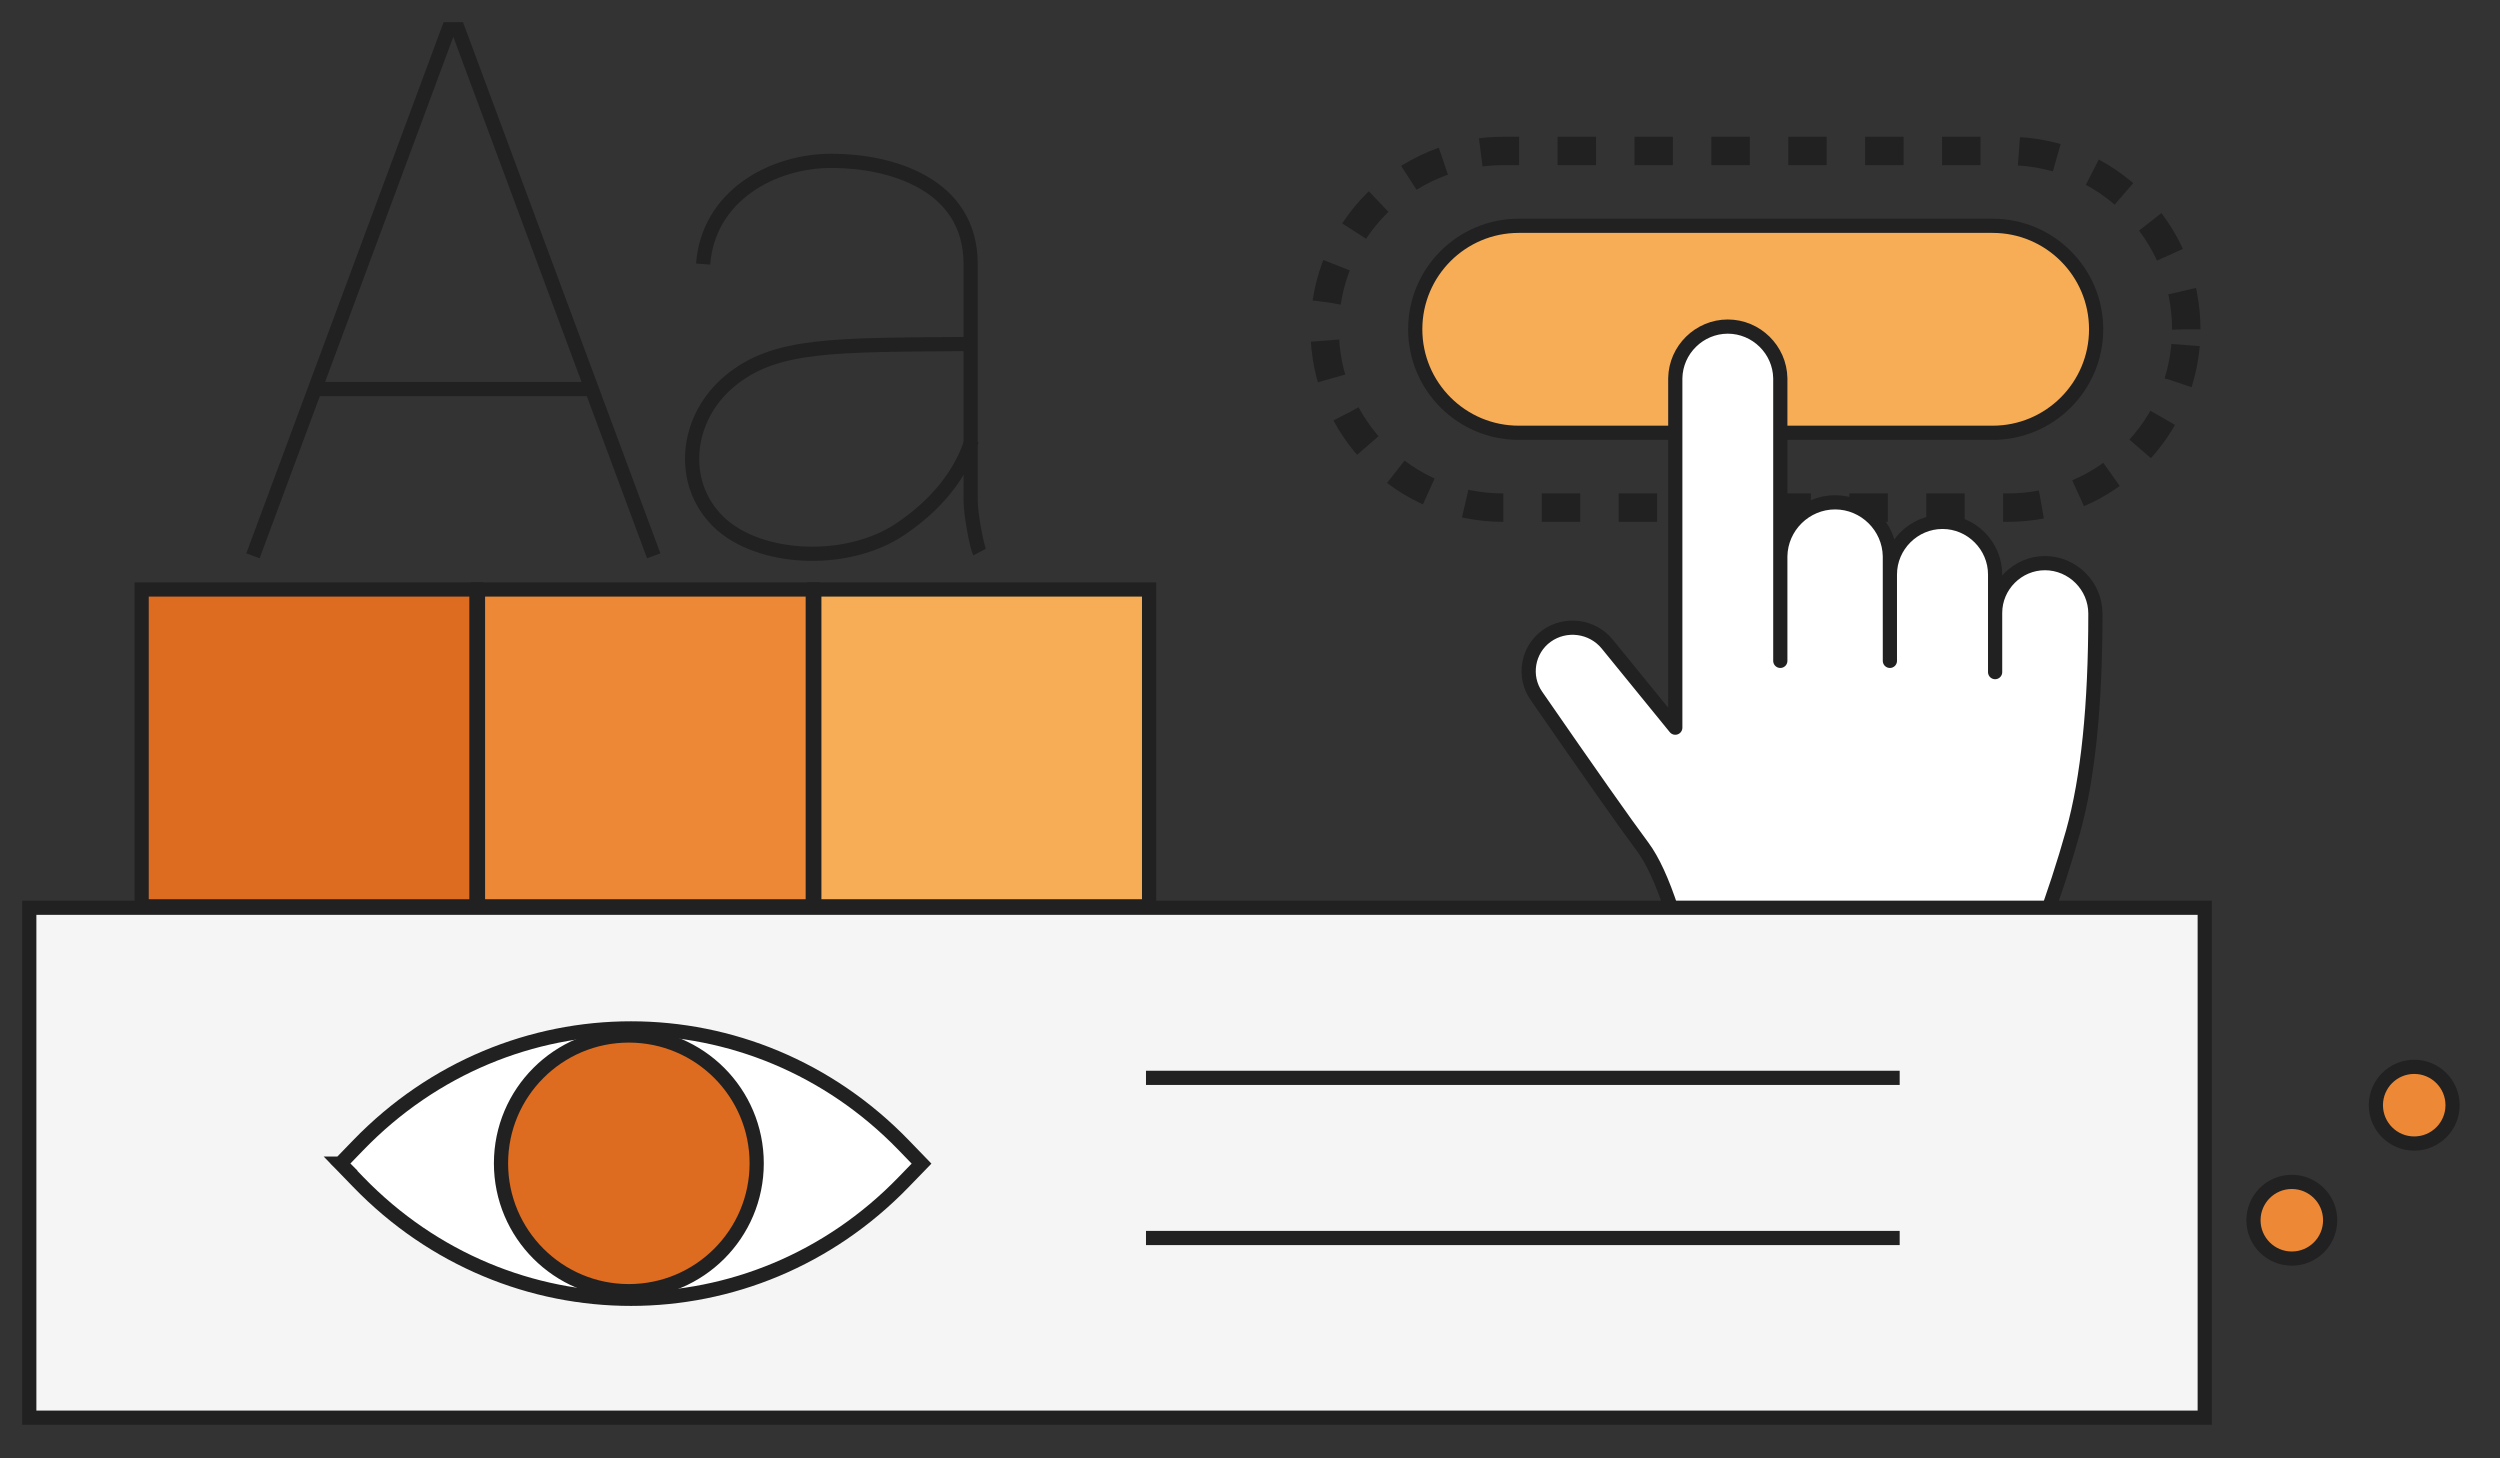
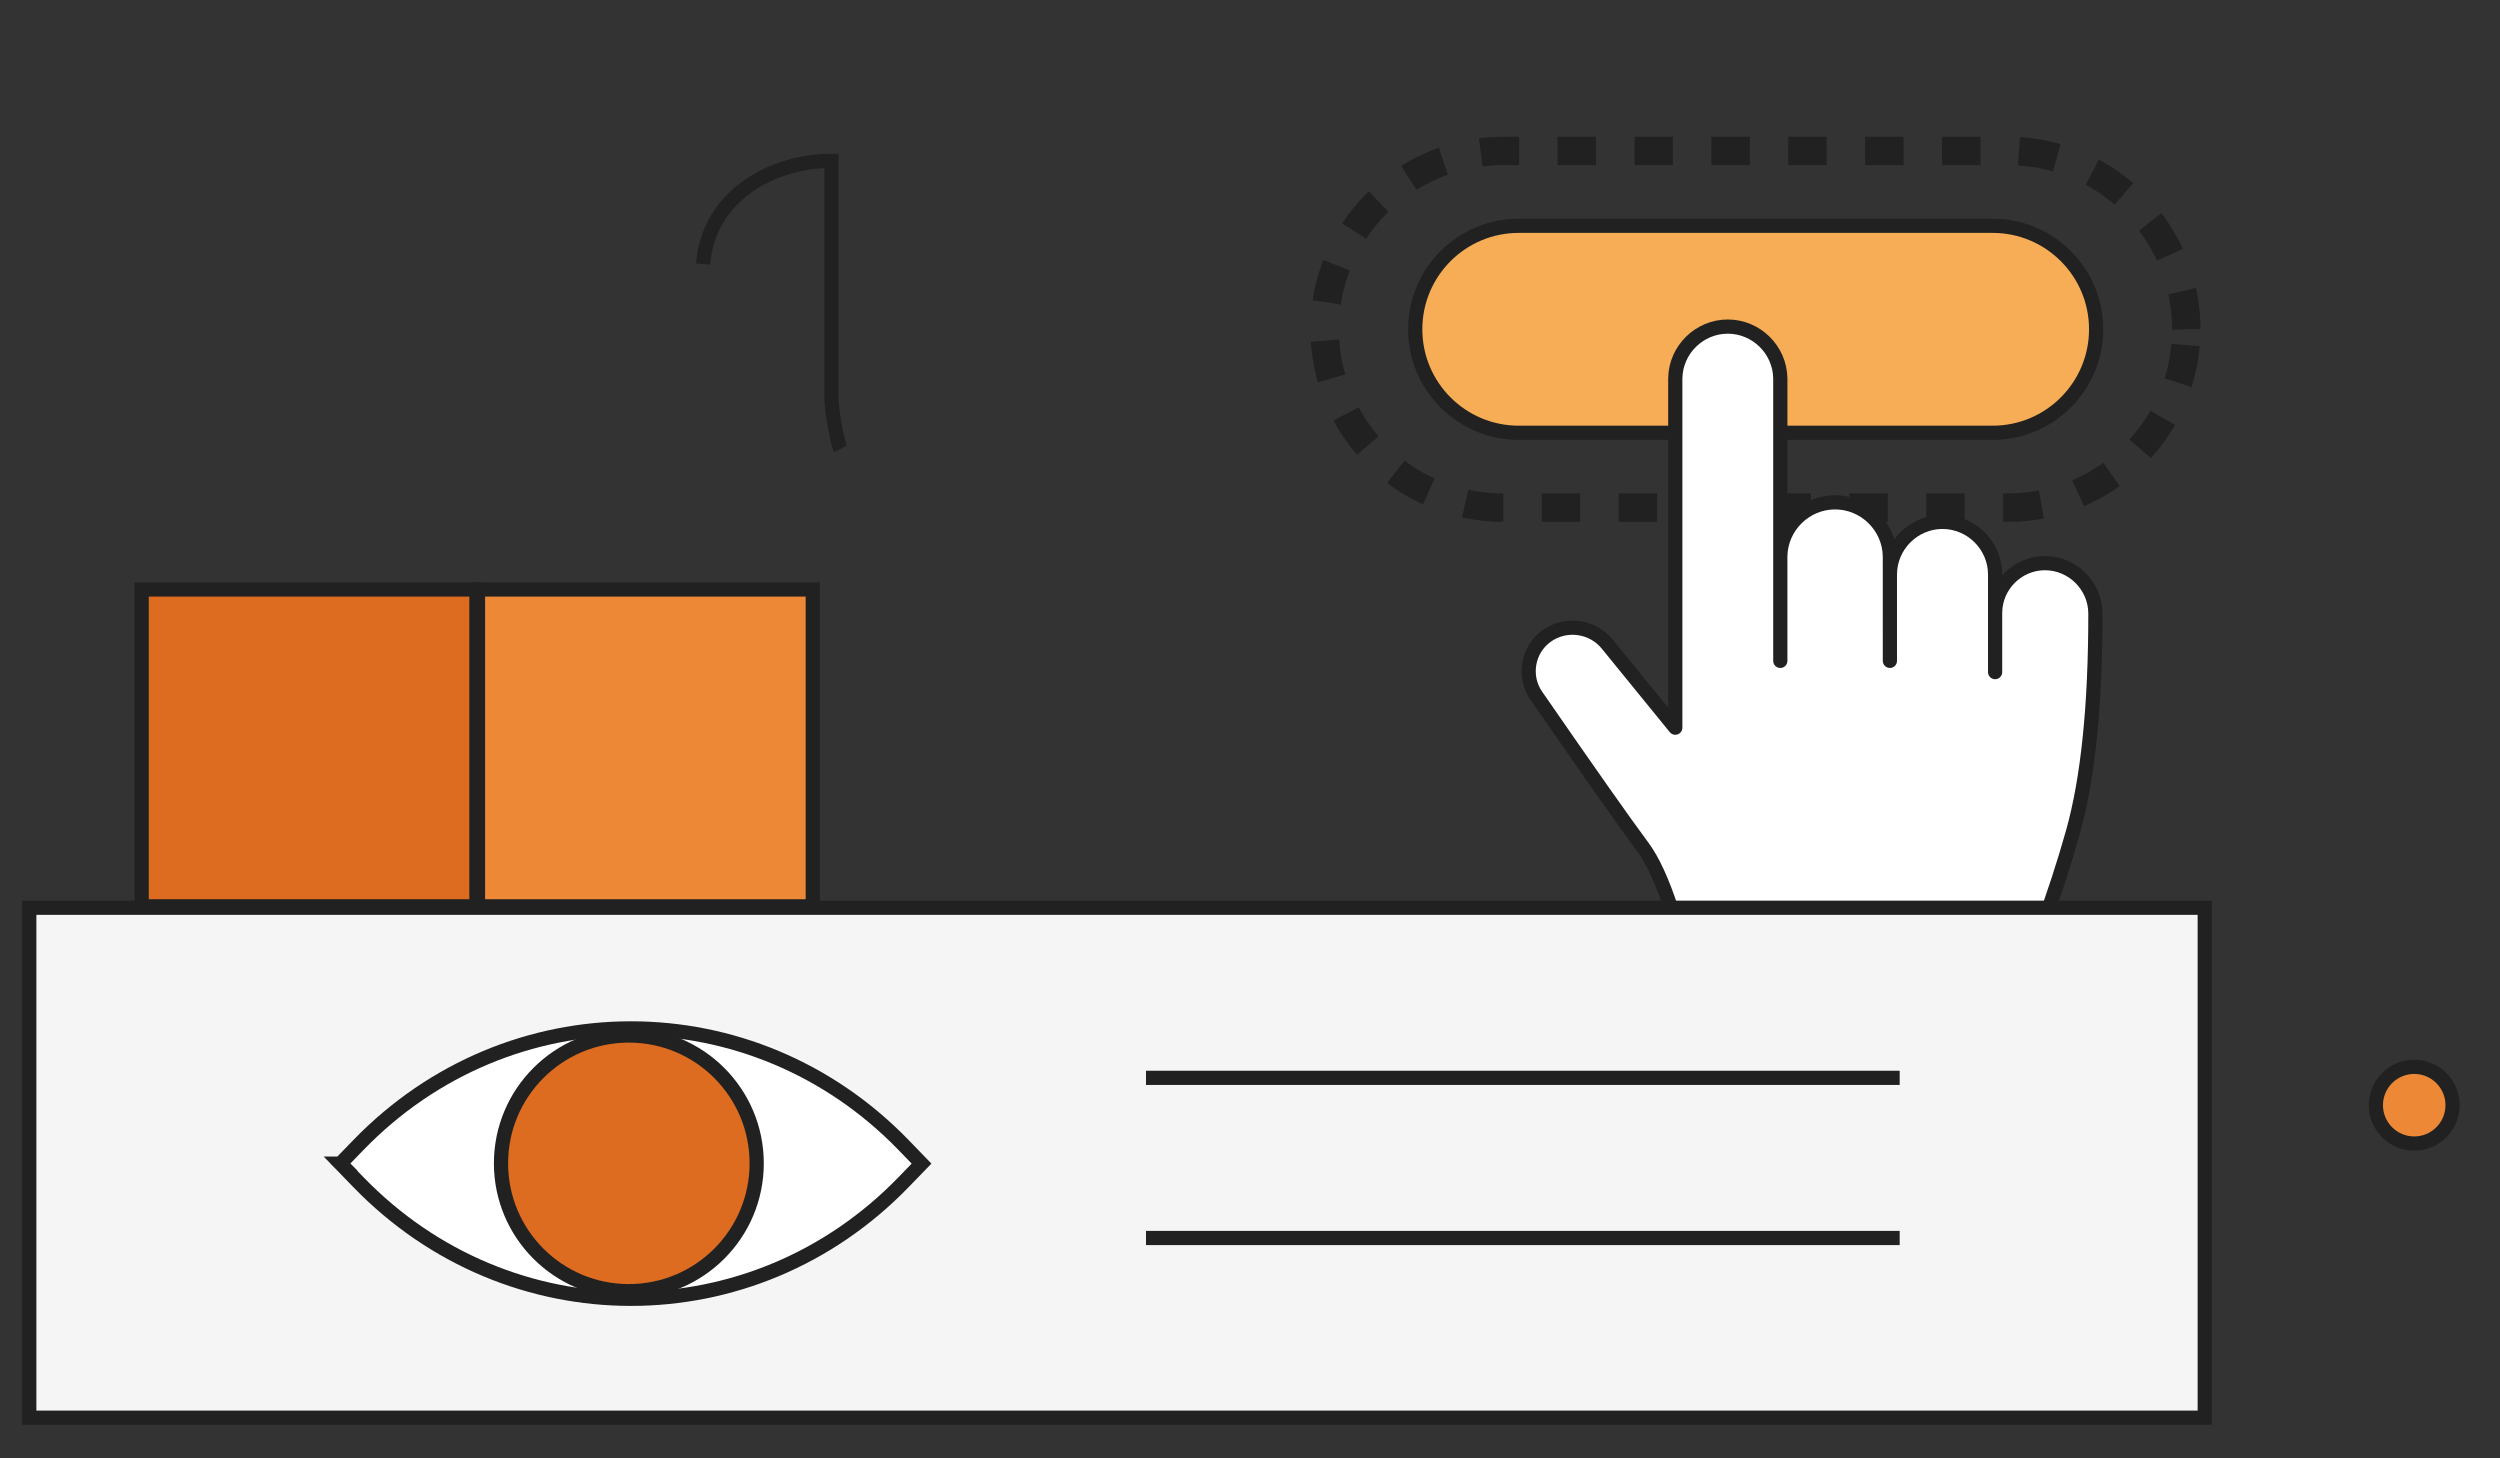
<svg xmlns="http://www.w3.org/2000/svg" width="100%" height="100%" viewBox="0 0 132 77" version="1.1" xml:space="preserve" style="fill-rule:evenodd;clip-rule:evenodd;">
  <rect x="0" y="0" width="132" height="77" fill="#333333" stroke="none" />
  <path d="M110.676,17.386c0,-3.016 -2.448,-5.464 -5.463,-5.464l-25.025,0c-3.016,0 -5.464,2.448 -5.464,5.464l0,0.001c0,3.016 2.448,5.464 5.464,5.464l25.025,0c3.015,0 5.463,-2.448 5.463,-5.464l0,-0.001Z" style="fill:#f6ad55;stroke:#212121;stroke-width:0.75px;" />
  <path id="a" d="M115.435,17.387c0,-5.198 -4.219,-9.417 -9.417,-9.417l-26.659,0c-5.198,0 -9.417,4.219 -9.417,9.416c0,5.198 4.219,9.417 9.417,9.417l26.659,0c5.198,0 9.417,-4.219 9.417,-9.417l0,0.001Z" style="fill:none;stroke:#212121;stroke-width:1.5px;stroke-dasharray:2.03,2.03;" />
  <path d="M89.69,53.778c-0.914,-4.624 -1.901,-7.647 -2.96,-9.07c-0.927,-1.244 -2.799,-3.904 -5.616,-7.979c-0.701,-1.013 -0.46,-2.419 0.537,-3.142c1.007,-0.729 2.426,-0.544 3.21,0.42l3.594,4.414l0,-18.45c0.025,-1.504 1.269,-2.727 2.773,-2.727c1.504,0 2.747,1.223 2.772,2.727l0,14.923l0,-5.525c0.026,-1.569 1.323,-2.846 2.893,-2.846c1.569,0 2.866,1.277 2.892,2.846l0.001,5.525l0,-4.56c0,-1.524 1.254,-2.779 2.778,-2.779c1.524,0 2.778,1.255 2.778,2.779l0,5.154l0,-3.124c0,-1.443 1.187,-2.629 2.629,-2.63c1.463,0 2.666,1.204 2.666,2.666c0.001,4.858 -0.393,8.697 -1.181,11.518c-0.951,3.382 -2.178,6.68 -3.668,9.86l-16.098,0Z" style="fill:#fff;stroke:#212121;stroke-width:0.75px;stroke-linecap:round;stroke-linejoin:round;" />
  <rect x="1.546" y="47.929" width="114.864" height="26.925" style="fill:#f5f5f5;stroke:#212121;stroke-width:0.75px;" />
  <path d="M17.975,61.439l0.945,0.975c7.951,8.218 20.839,8.218 28.792,0l0.945,-0.975l-0.945,-0.977c-7.953,-8.217 -20.841,-8.217 -28.793,0l-0.945,0.976l0.001,0.001Z" style="fill:#fff;stroke:#212121;stroke-width:0.75px;" />
  <circle cx="33.203" cy="61.424" r="6.75" style="fill:#dd6b20;stroke:#212121;stroke-width:0.75px;" />
  <path d="M60.508,56.91l39.795,0m-39.795,8.456l39.795,0" style="fill:none;stroke:#212121;stroke-width:0.75px;" />
  <rect x="7.479" y="31.125" width="17.676" height="16.729" style="fill:#dd6b20;stroke:#212121;stroke-width:0.75px;" />
  <rect x="25.238" y="31.125" width="17.676" height="16.729" style="fill:#ed8936;stroke:#212121;stroke-width:0.75px;" />
-   <rect x="42.996" y="31.125" width="17.676" height="16.729" style="fill:#f6ad55;stroke:#212121;stroke-width:0.75px;" />
  <circle cx="127.471" cy="58.354" r="2.025" style="fill:#ed8936;stroke:#212121;stroke-width:0.75px;" />
-   <circle cx="121.008" cy="64.429" r="2.025" style="fill:#ed8936;stroke:#212121;stroke-width:0.75px;" />
  <g>
-     <path d="M13.356,29.347l10.327,-27.801l0.503,0l10.33,27.801m-18.034,-8.806l14.717,0" style="fill:none;fill-rule:nonzero;stroke:#212121;stroke-width:0.75px;" />
    <g>
-       <path d="M37.125,13.943c0.273,-3.604 3.657,-5.451 6.777,-5.451c3.12,0 7.348,1.21 7.348,5.451l0,12.484c0,0.779 0.341,2.475 0.471,2.724" style="fill:none;fill-rule:nonzero;stroke:#212121;stroke-width:0.75px;" />
-       <path d="M51.267,18.163c-7.355,0.053 -10.343,-0.013 -12.718,1.944c-2.376,1.956 -2.717,5.394 -0.614,7.444c2.103,2.05 6.777,2.304 9.626,0.373c1.899,-1.289 3.149,-2.847 3.75,-4.678" style="fill:none;fill-rule:nonzero;stroke:#212121;stroke-width:0.75px;" />
+       <path d="M37.125,13.943c0.273,-3.604 3.657,-5.451 6.777,-5.451l0,12.484c0,0.779 0.341,2.475 0.471,2.724" style="fill:none;fill-rule:nonzero;stroke:#212121;stroke-width:0.75px;" />
    </g>
  </g>
</svg>